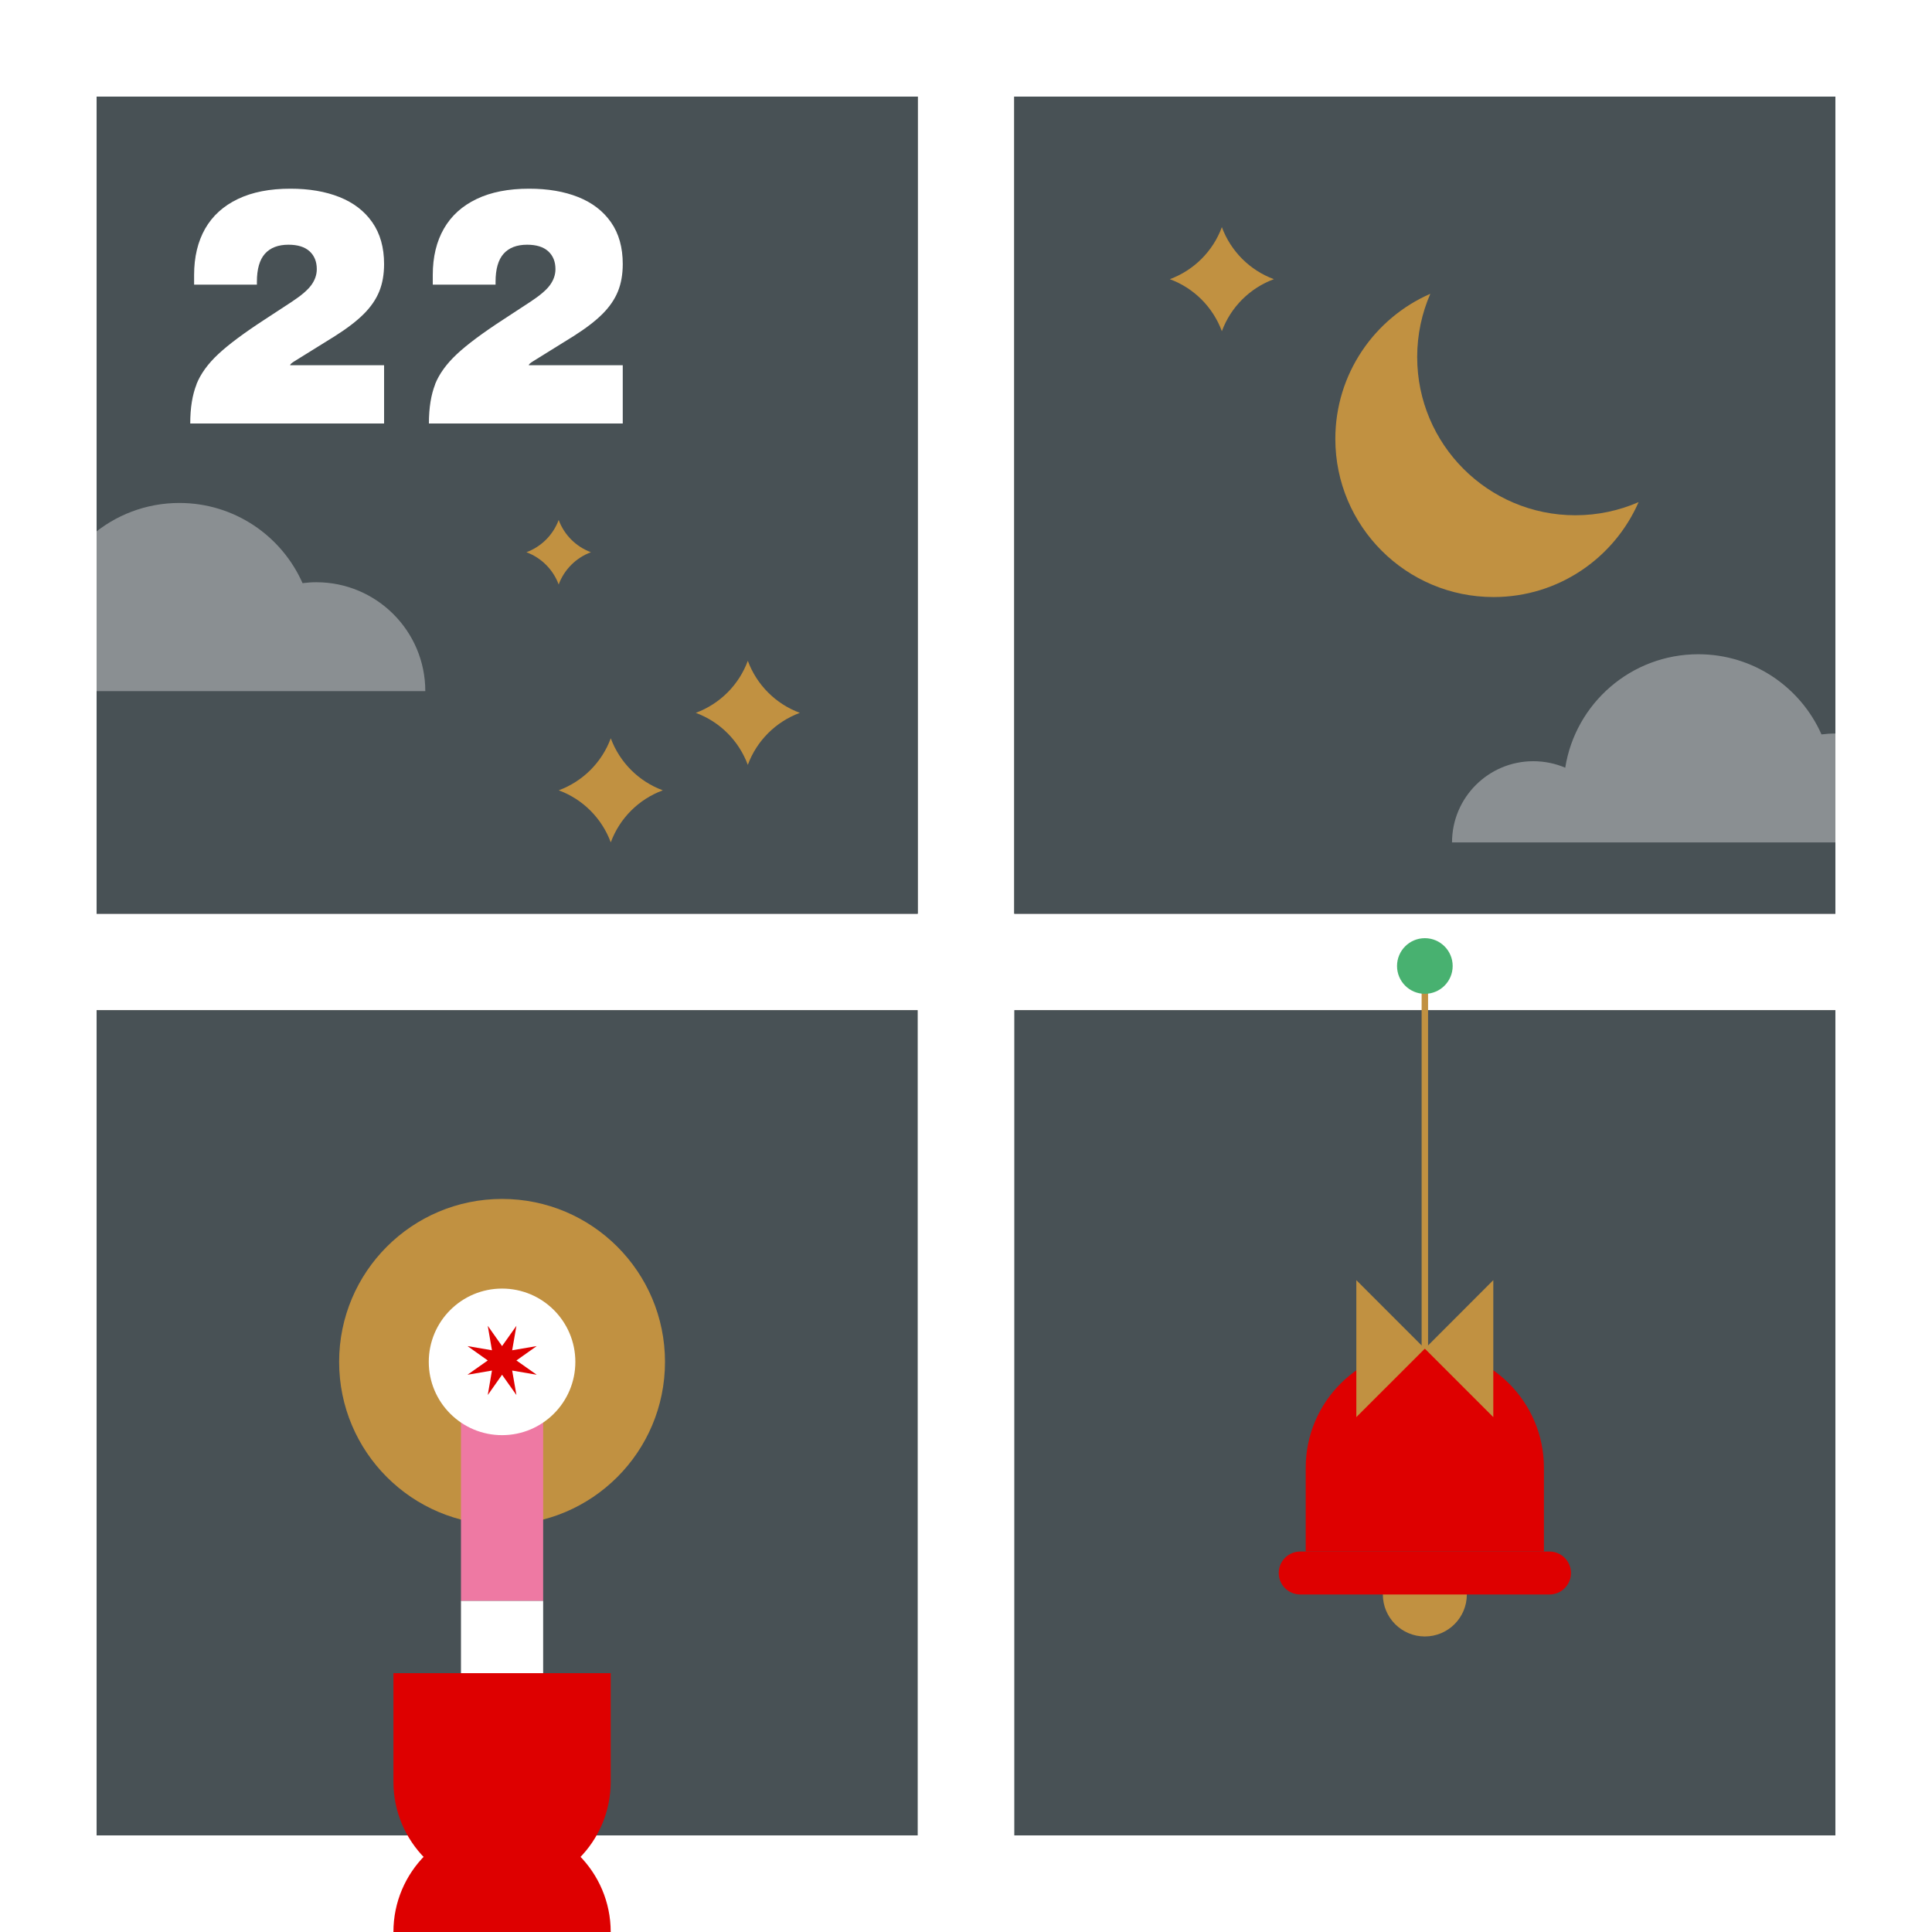
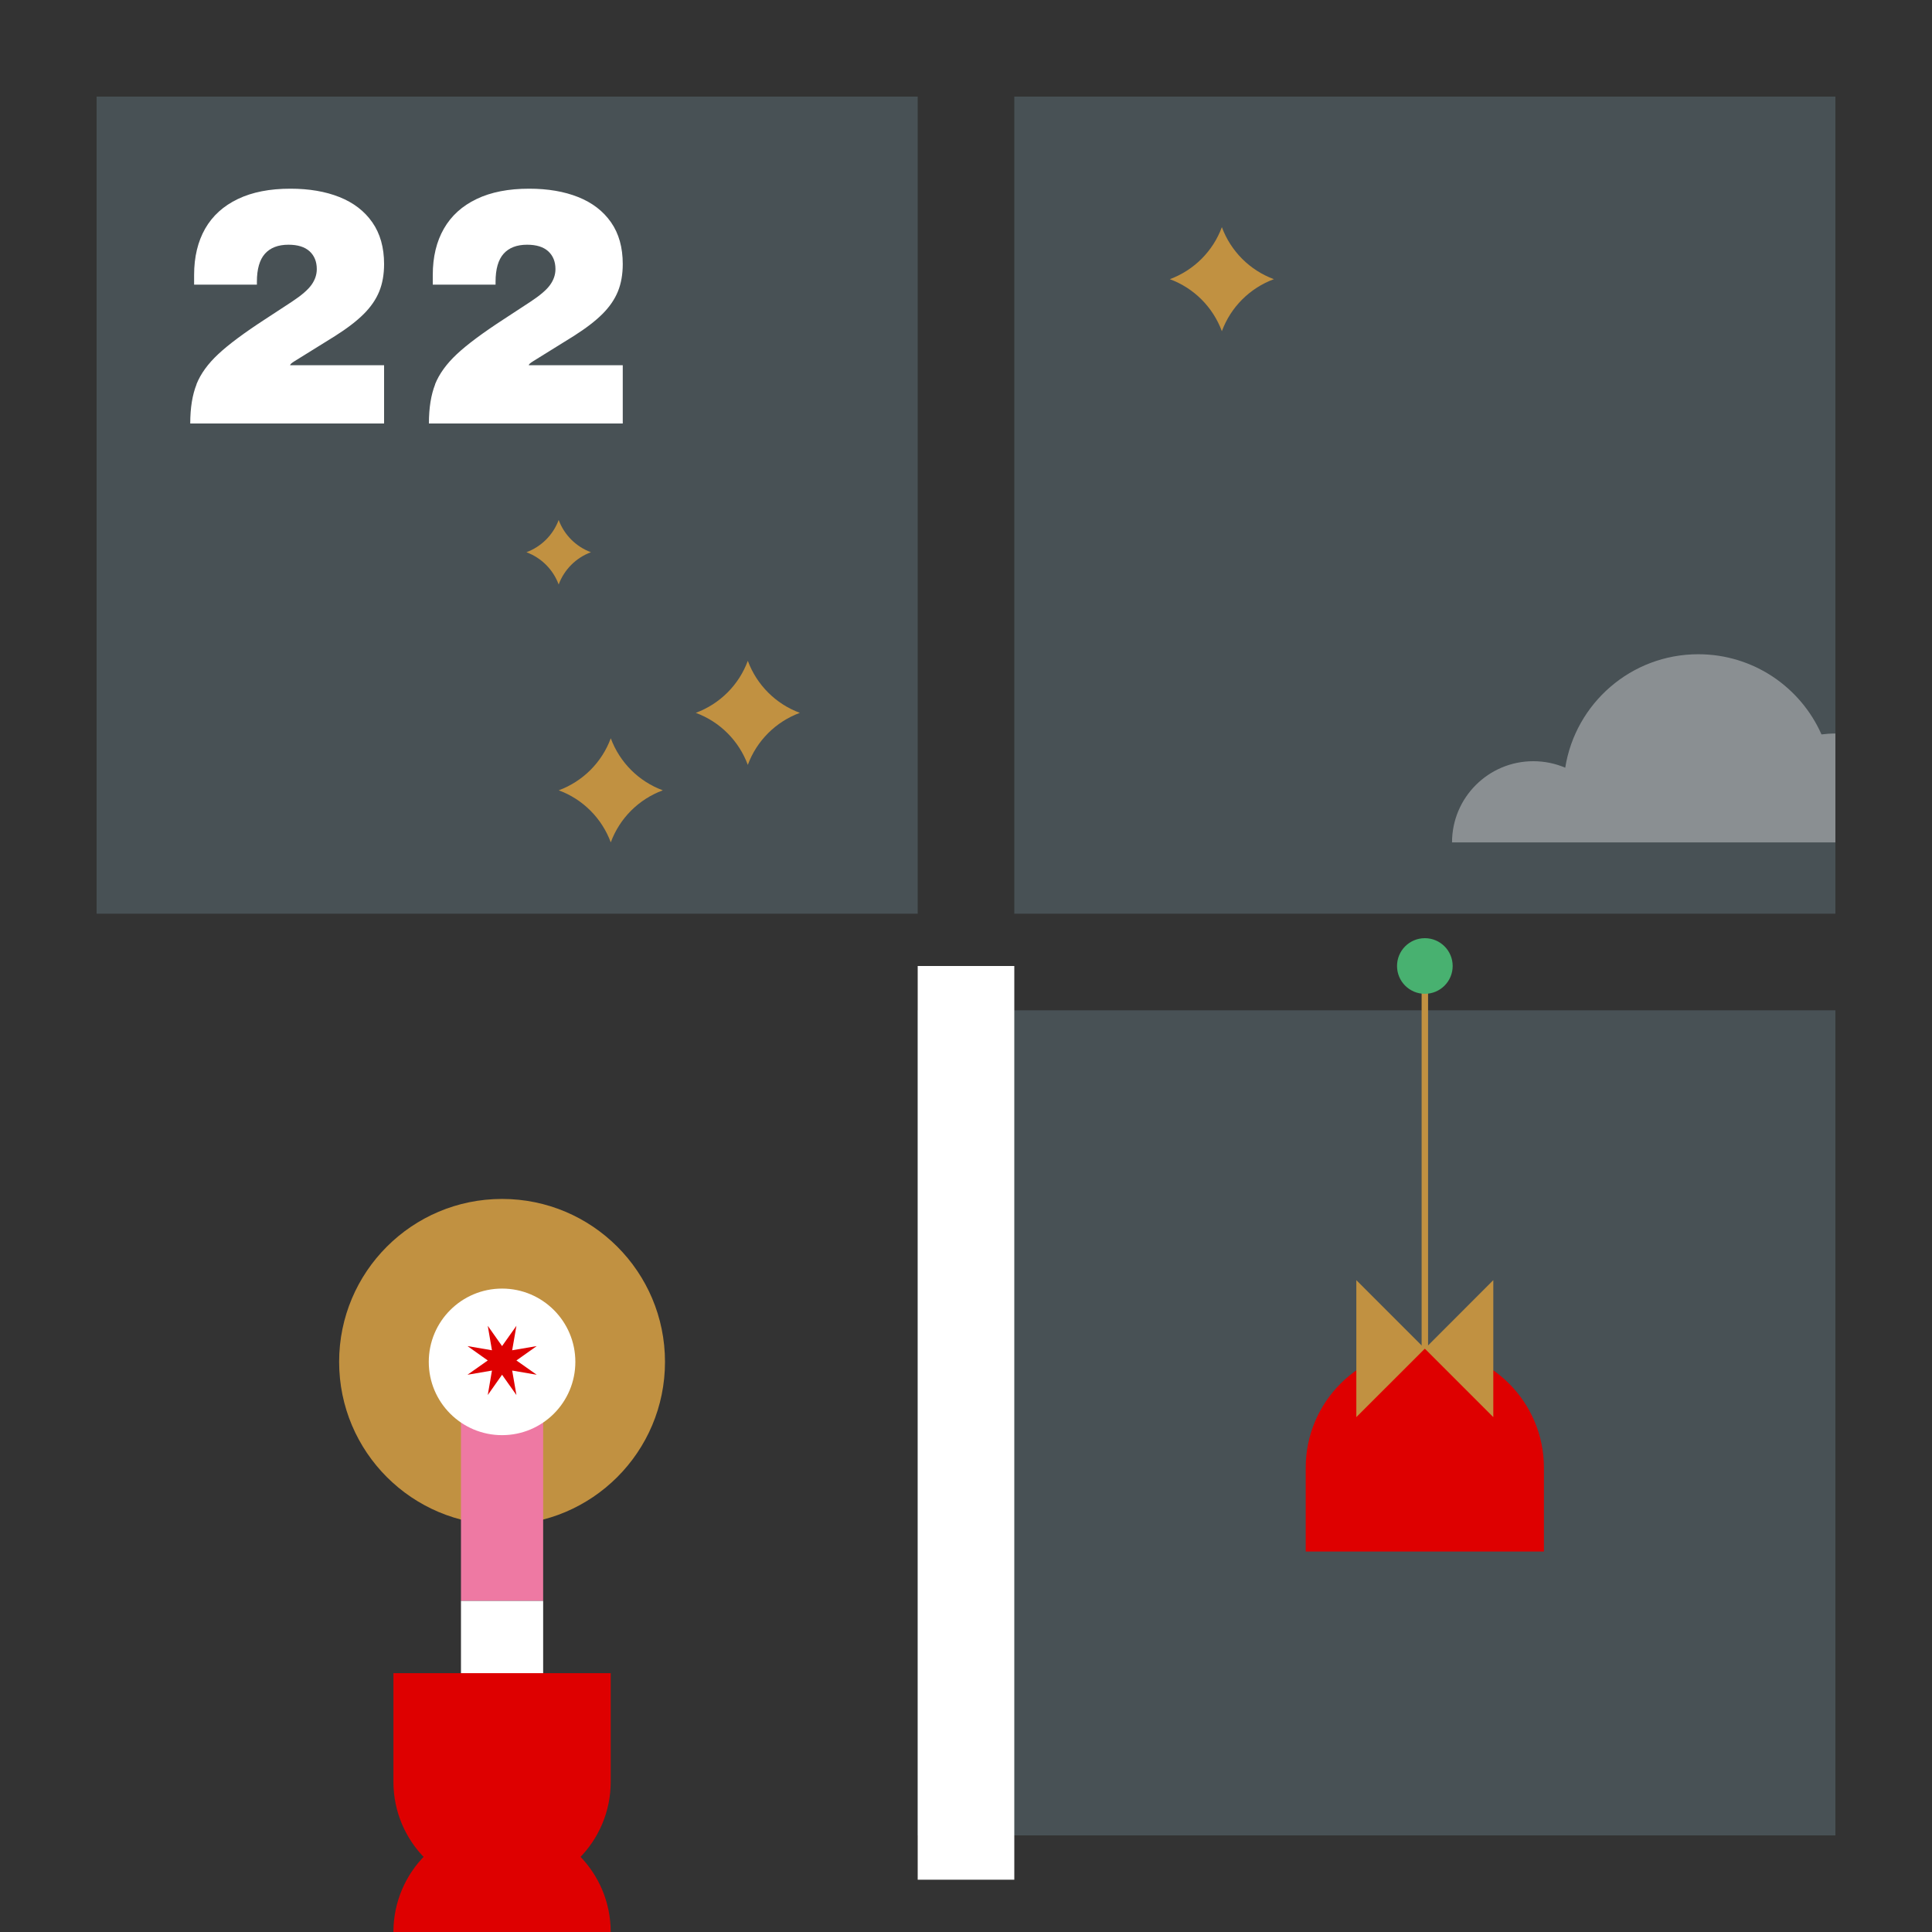
<svg xmlns="http://www.w3.org/2000/svg" id="Ebene_1" version="1.1" viewBox="0 0 300 300">
  <rect x="0" y="0" width="300" height="300" fill="#333333" stroke="none" />
  <defs>
    <style>
      .st0, .st1 {
        fill: none;
      }

      .st2 {
        fill: #485155;
      }

      .st3 {
        fill: #cccfd0;
        isolation: isolate;
        opacity: .5;
      }

      .st4 {
        clip-path: url(#clippath-1);
      }

      .st5 {
        fill: #fff;
      }

      .st6 {
        fill: #c19141;
      }

      .st7 {
        fill: #48b170;
      }

      .st8 {
        fill: #ee79a3;
      }

      .st1 {
        stroke: #c19141;
        stroke-miterlimit: 10;
      }

      .st9 {
        fill: #de0000;
      }

      .st10 {
        clip-path: url(#clippath);
      }
    </style>
    <clipPath id="clippath">
-       <rect class="st0" x="15" y="15" width="127.5" height="126.88" />
-     </clipPath>
+       </clipPath>
    <clipPath id="clippath-1">
      <rect class="st0" x="157.5" y="15" width="127.5" height="126.88" />
    </clipPath>
  </defs>
  <rect class="st2" x="142.5" y="156.88" width="15" height="128.12" />
-   <path class="st5" d="M0,0v300h300V0H0ZM15,15h127.5v126.88H15V15ZM285,285H15v-128.12h270v128.12ZM285,141.88h-127.5V15h127.5v126.88Z" />
  <rect class="st2" x="157.5" y="156.88" width="127.5" height="128.12" />
-   <rect class="st2" x="15" y="156.88" width="127.5" height="128.12" />
  <rect class="st2" x="142.5" y="156.88" width="15" height="128.12" />
  <rect class="st2" x="15" y="15" width="127.5" height="126.88" />
  <rect class="st2" x="157.5" y="15" width="127.5" height="126.88" />
  <rect class="st5" x="142.5" y="150" width="15" height="141.88" />
-   <path class="st6" d="M254.44,77.97c-3.79,8.67-12.44,14.74-22.52,14.74-13.57,0-24.57-11-24.57-24.56,0-10.08,6.07-18.74,14.75-22.53-1.31,3.01-2.04,6.33-2.04,9.82,0,13.57,11,24.57,24.56,24.57,3.49,0,6.82-.73,9.82-2.04Z" />
+   <path class="st6" d="M254.44,77.97Z" />
  <g>
    <circle class="st6" cx="77.96" cy="211.47" r="25.3" />
    <rect class="st8" x="71.58" y="220.5" width="12.76" height="28.09" />
    <rect class="st5" x="71.58" y="248.59" width="12.76" height="28.09" />
    <circle class="st5" cx="77.96" cy="211.47" r="11.38" />
    <g>
      <path class="st9" d="M94.83,259.81v16.87c0,9.31-7.56,16.87-16.87,16.87h0c-9.31,0-16.87-7.56-16.87-16.87v-16.87h33.75s-.01,0,0,0Z" />
      <path class="st9" d="M94.84,300h-33.75c0-9.32,7.55-16.87,16.87-16.87h0c9.32,0,16.87,7.55,16.87,16.87h0Z" />
    </g>
    <polygon class="st9" points="77.96 209.02 80.19 205.87 79.53 209.67 83.34 209.02 80.19 211.25 83.34 213.47 79.53 212.82 80.19 216.62 77.96 213.47 75.74 216.62 76.39 212.82 72.59 213.47 75.74 211.25 72.59 209.02 76.39 209.67 75.74 205.87 77.96 209.02" />
  </g>
  <g class="st10">
    <path class="st3" d="M66.04,107.32H-10.39c0-6.96,5.65-12.61,12.62-12.61,1.76,0,3.44.36,4.96,1.01,1.58-9.99,10.23-17.62,20.66-17.62,8.54,0,15.88,5.11,19.13,12.45.7-.09,1.42-.14,2.14-.14,9.34,0,16.92,7.57,16.92,16.91Z" />
  </g>
  <g class="st4">
    <path class="st3" d="M301.9,130.81h-76.43c0-6.96,5.65-12.61,12.62-12.61,1.76,0,3.44.36,4.96,1.01,1.58-9.99,10.23-17.62,20.66-17.62,8.54,0,15.88,5.11,19.13,12.45.7-.09,1.42-.14,2.14-.14,9.34,0,16.92,7.57,16.92,16.91h0Z" />
  </g>
  <path class="st6" d="M197.81,43.35h0c-3.75,1.39-6.7,4.34-8.08,8.08h0c-1.39-3.75-4.34-6.7-8.08-8.08h0c3.75-1.39,6.7-4.34,8.08-8.08h0c1.39,3.75,4.34,6.7,8.08,8.08Z" />
  <path class="st6" d="M91.76,85.75h0c-2.32.86-4.15,2.69-5.01,5.01h0c-.86-2.32-2.69-4.15-5.01-5.01h0c2.32-.86,4.15-2.69,5.01-5.01h0c.86,2.32,2.69,4.15,5.01,5.01Z" />
  <path class="st6" d="M102.92,122.72h0c-3.75,1.39-6.7,4.34-8.08,8.08h0c-1.39-3.75-4.34-6.7-8.08-8.08h0c3.75-1.39,6.7-4.34,8.08-8.08h0c1.39,3.75,4.34,6.7,8.08,8.08Z" />
  <path class="st6" d="M124.2,110.69h0c-3.75,1.39-6.7,4.34-8.08,8.08h0c-1.39-3.75-4.34-6.7-8.08-8.08h0c3.75-1.39,6.7-4.34,8.08-8.08h0c1.39,3.75,4.34,6.7,8.08,8.08Z" />
  <line class="st1" x1="221.25" y1="214.59" x2="221.25" y2="150" />
  <g>
-     <circle class="st6" cx="221.25" cy="247.59" r="6.52" />
-     <path class="st9" d="M201.9,240.92h38.7c1.84,0,3.34,1.49,3.34,3.34h0c0,1.84-1.5,3.33-3.34,3.33h-38.7c-1.84,0-3.34-1.49-3.34-3.34h0c0-1.84,1.5-3.33,3.34-3.33Z" />
    <path class="st9" d="M221.25,209.42h0c10.21,0,18.49,8.29,18.49,18.49v13.01h-36.99v-13.01c0-10.21,8.29-18.49,18.49-18.49h0Z" />
    <g>
      <polygon class="st6" points="231.88 220.05 221.25 209.42 231.88 198.78 231.88 220.05" />
      <polygon class="st6" points="210.61 220.05 221.25 209.42 210.61 198.78 210.61 220.05" />
    </g>
  </g>
  <circle class="st7" cx="221.25" cy="150" r="4.32" />
  <g>
    <path class="st5" d="M30.51,59.66c.65-1.62,1.77-3.17,3.38-4.67,1.6-1.5,4.02-3.3,7.25-5.4l4.2-2.75c1.47-.97,2.47-1.83,3.02-2.6.55-.77.83-1.58.83-2.45,0-1.17-.38-2.09-1.12-2.77-.75-.68-1.84-1.02-3.28-1.02-1.6,0-2.82.47-3.65,1.4-.83.93-1.25,2.38-1.25,4.35v.45h-9.75v-1.5c0-2.8.58-5.2,1.72-7.2,1.15-2,2.84-3.53,5.08-4.6,2.23-1.07,4.95-1.6,8.15-1.6,2.9,0,5.44.43,7.62,1.3,2.18.87,3.88,2.17,5.1,3.92s1.83,3.91,1.83,6.48c0,1.6-.25,3.02-.75,4.25-.5,1.23-1.3,2.4-2.4,3.5s-2.6,2.25-4.5,3.45l-6.2,3.85c-.27.17-.45.29-.55.38-.1.08-.17.18-.2.28h14.6v9.05h-30.1c0-2.43.33-4.46.98-6.08Z" />
    <path class="st5" d="M67.56,59.66c.65-1.62,1.78-3.17,3.38-4.67,1.6-1.5,4.02-3.3,7.25-5.4l4.2-2.75c1.47-.97,2.48-1.83,3.03-2.6.55-.77.83-1.58.83-2.45,0-1.17-.38-2.09-1.12-2.77-.75-.68-1.84-1.02-3.28-1.02-1.6,0-2.82.47-3.65,1.4-.83.93-1.25,2.38-1.25,4.35v.45h-9.75v-1.5c0-2.8.58-5.2,1.73-7.2,1.15-2,2.84-3.53,5.08-4.6,2.23-1.07,4.95-1.6,8.15-1.6,2.9,0,5.44.43,7.62,1.3,2.18.87,3.88,2.17,5.1,3.92,1.22,1.75,1.82,3.91,1.82,6.48,0,1.6-.25,3.02-.75,4.25-.5,1.23-1.3,2.4-2.4,3.5-1.1,1.1-2.6,2.25-4.5,3.45l-6.2,3.85c-.27.17-.45.29-.55.38-.1.08-.17.18-.2.28h14.6v9.05h-30.1c0-2.43.33-4.46.97-6.08Z" />
  </g>
</svg>